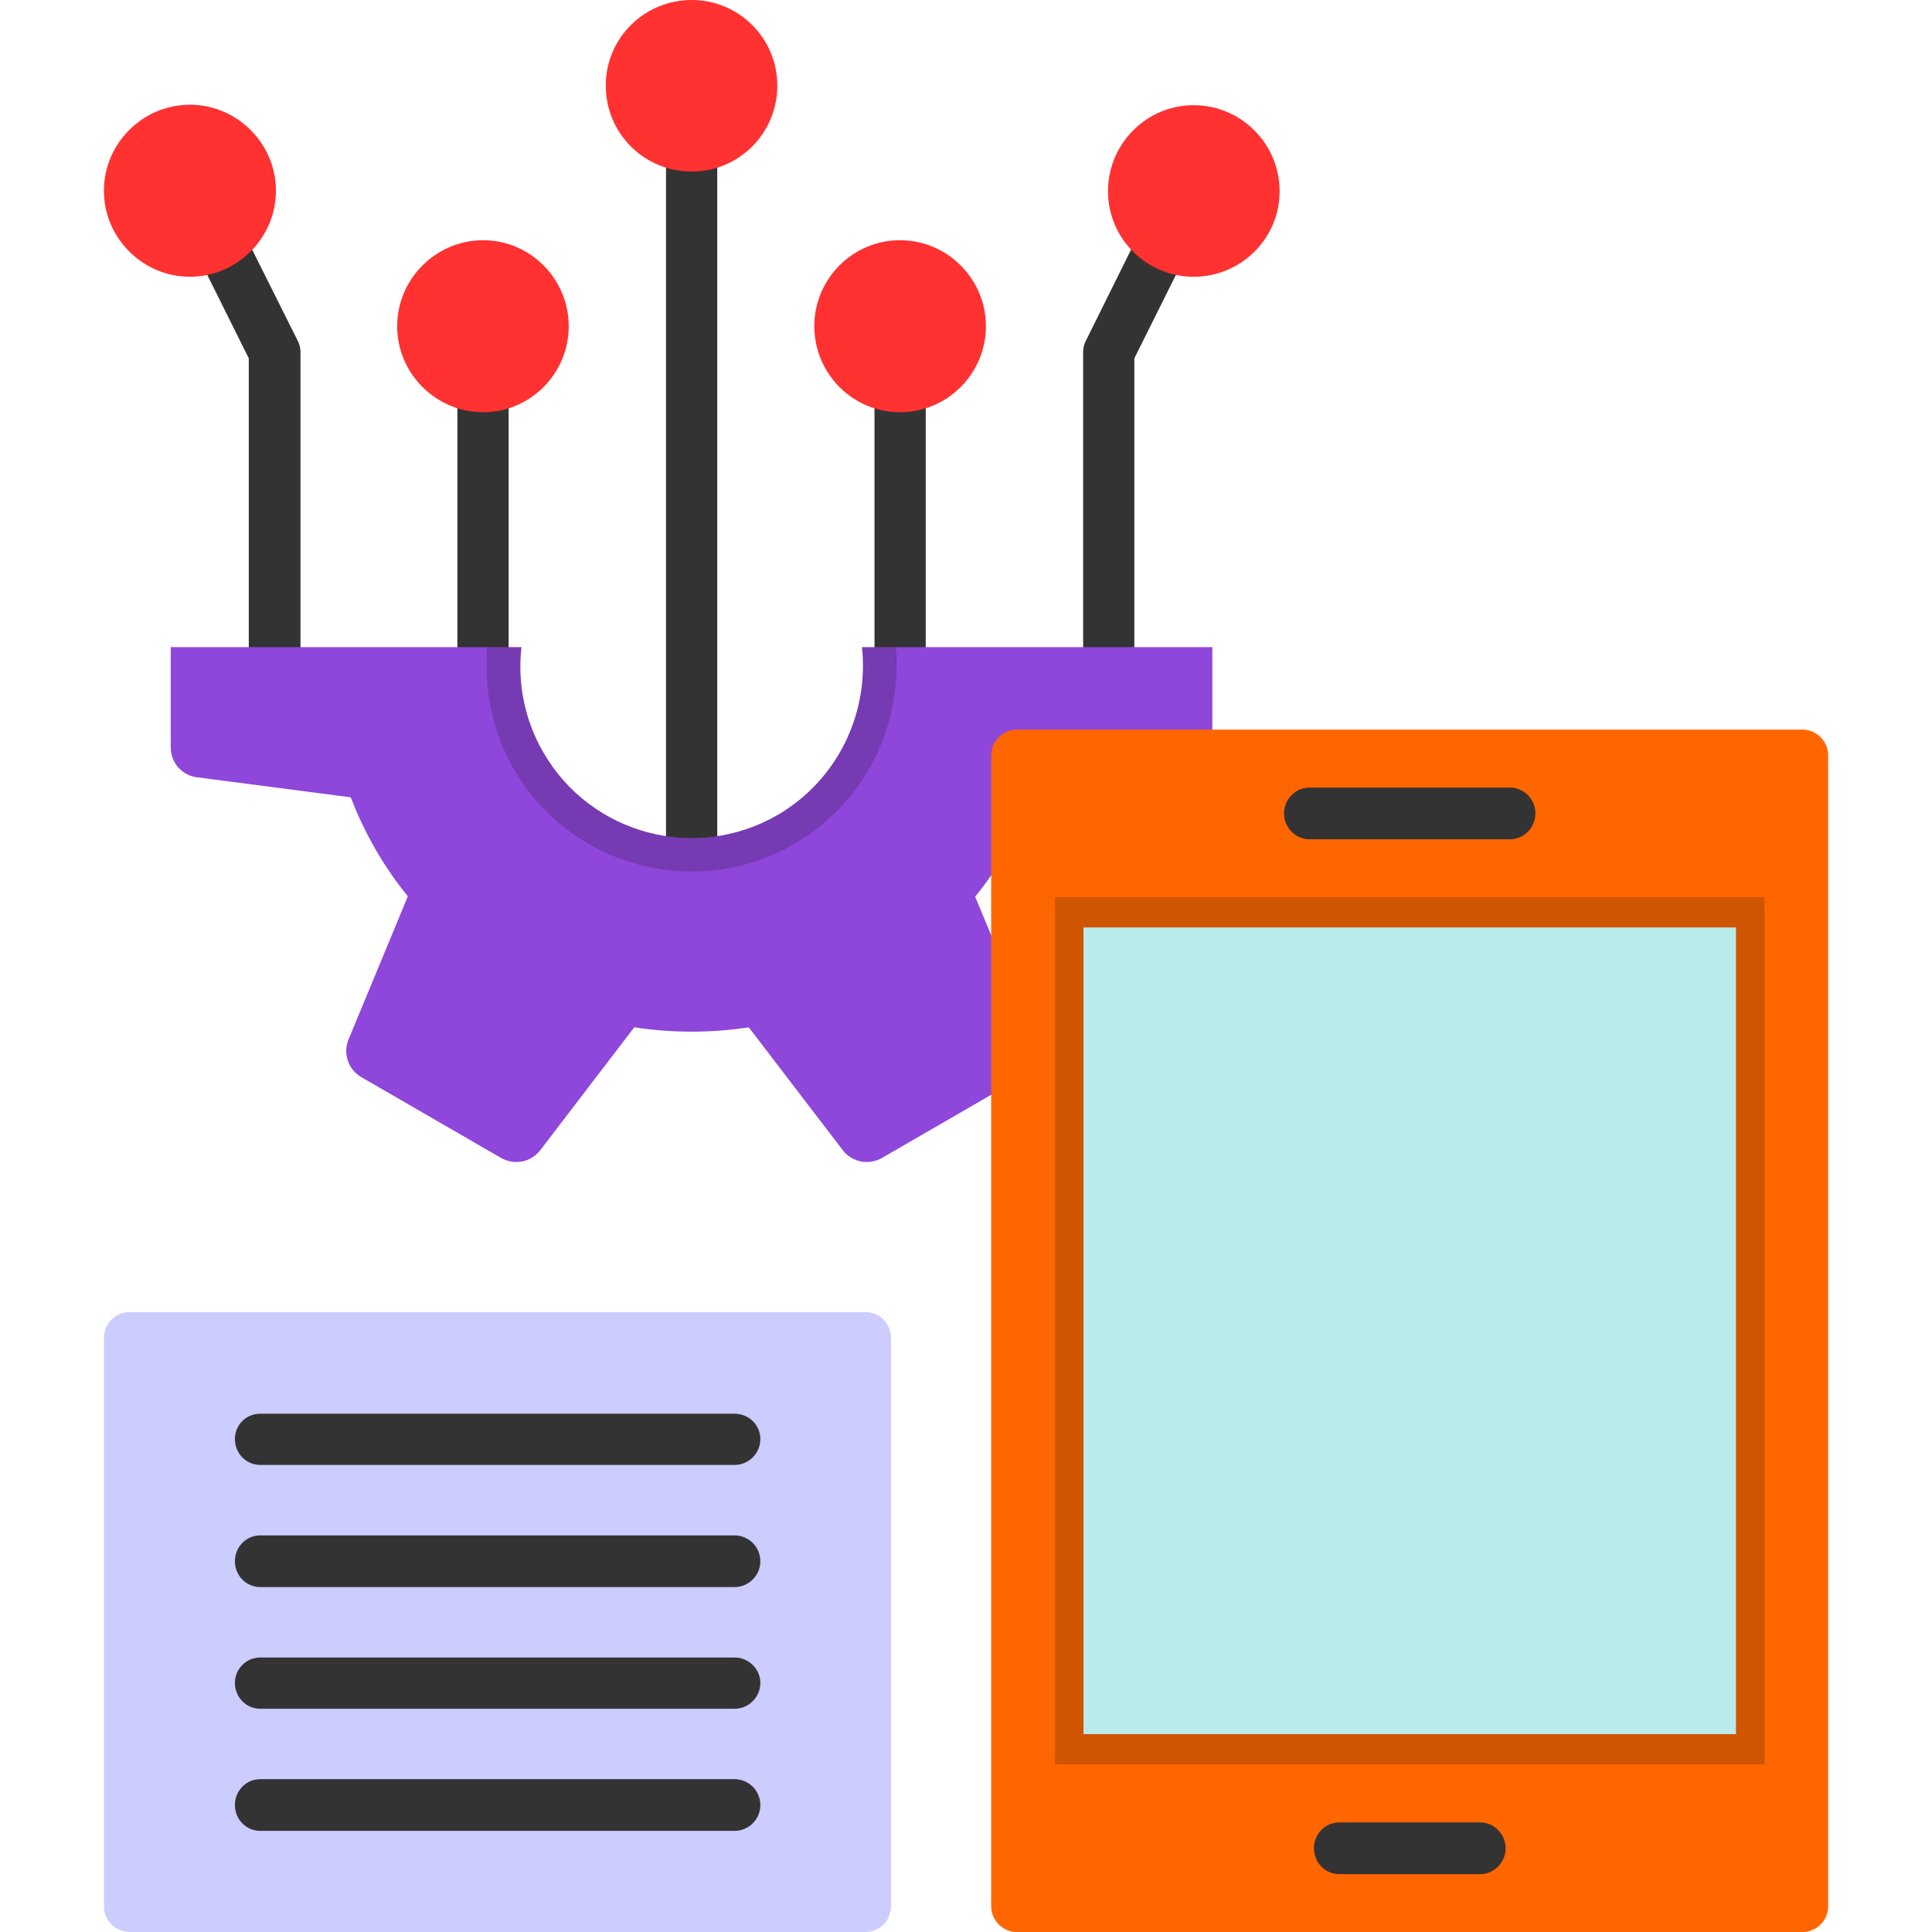
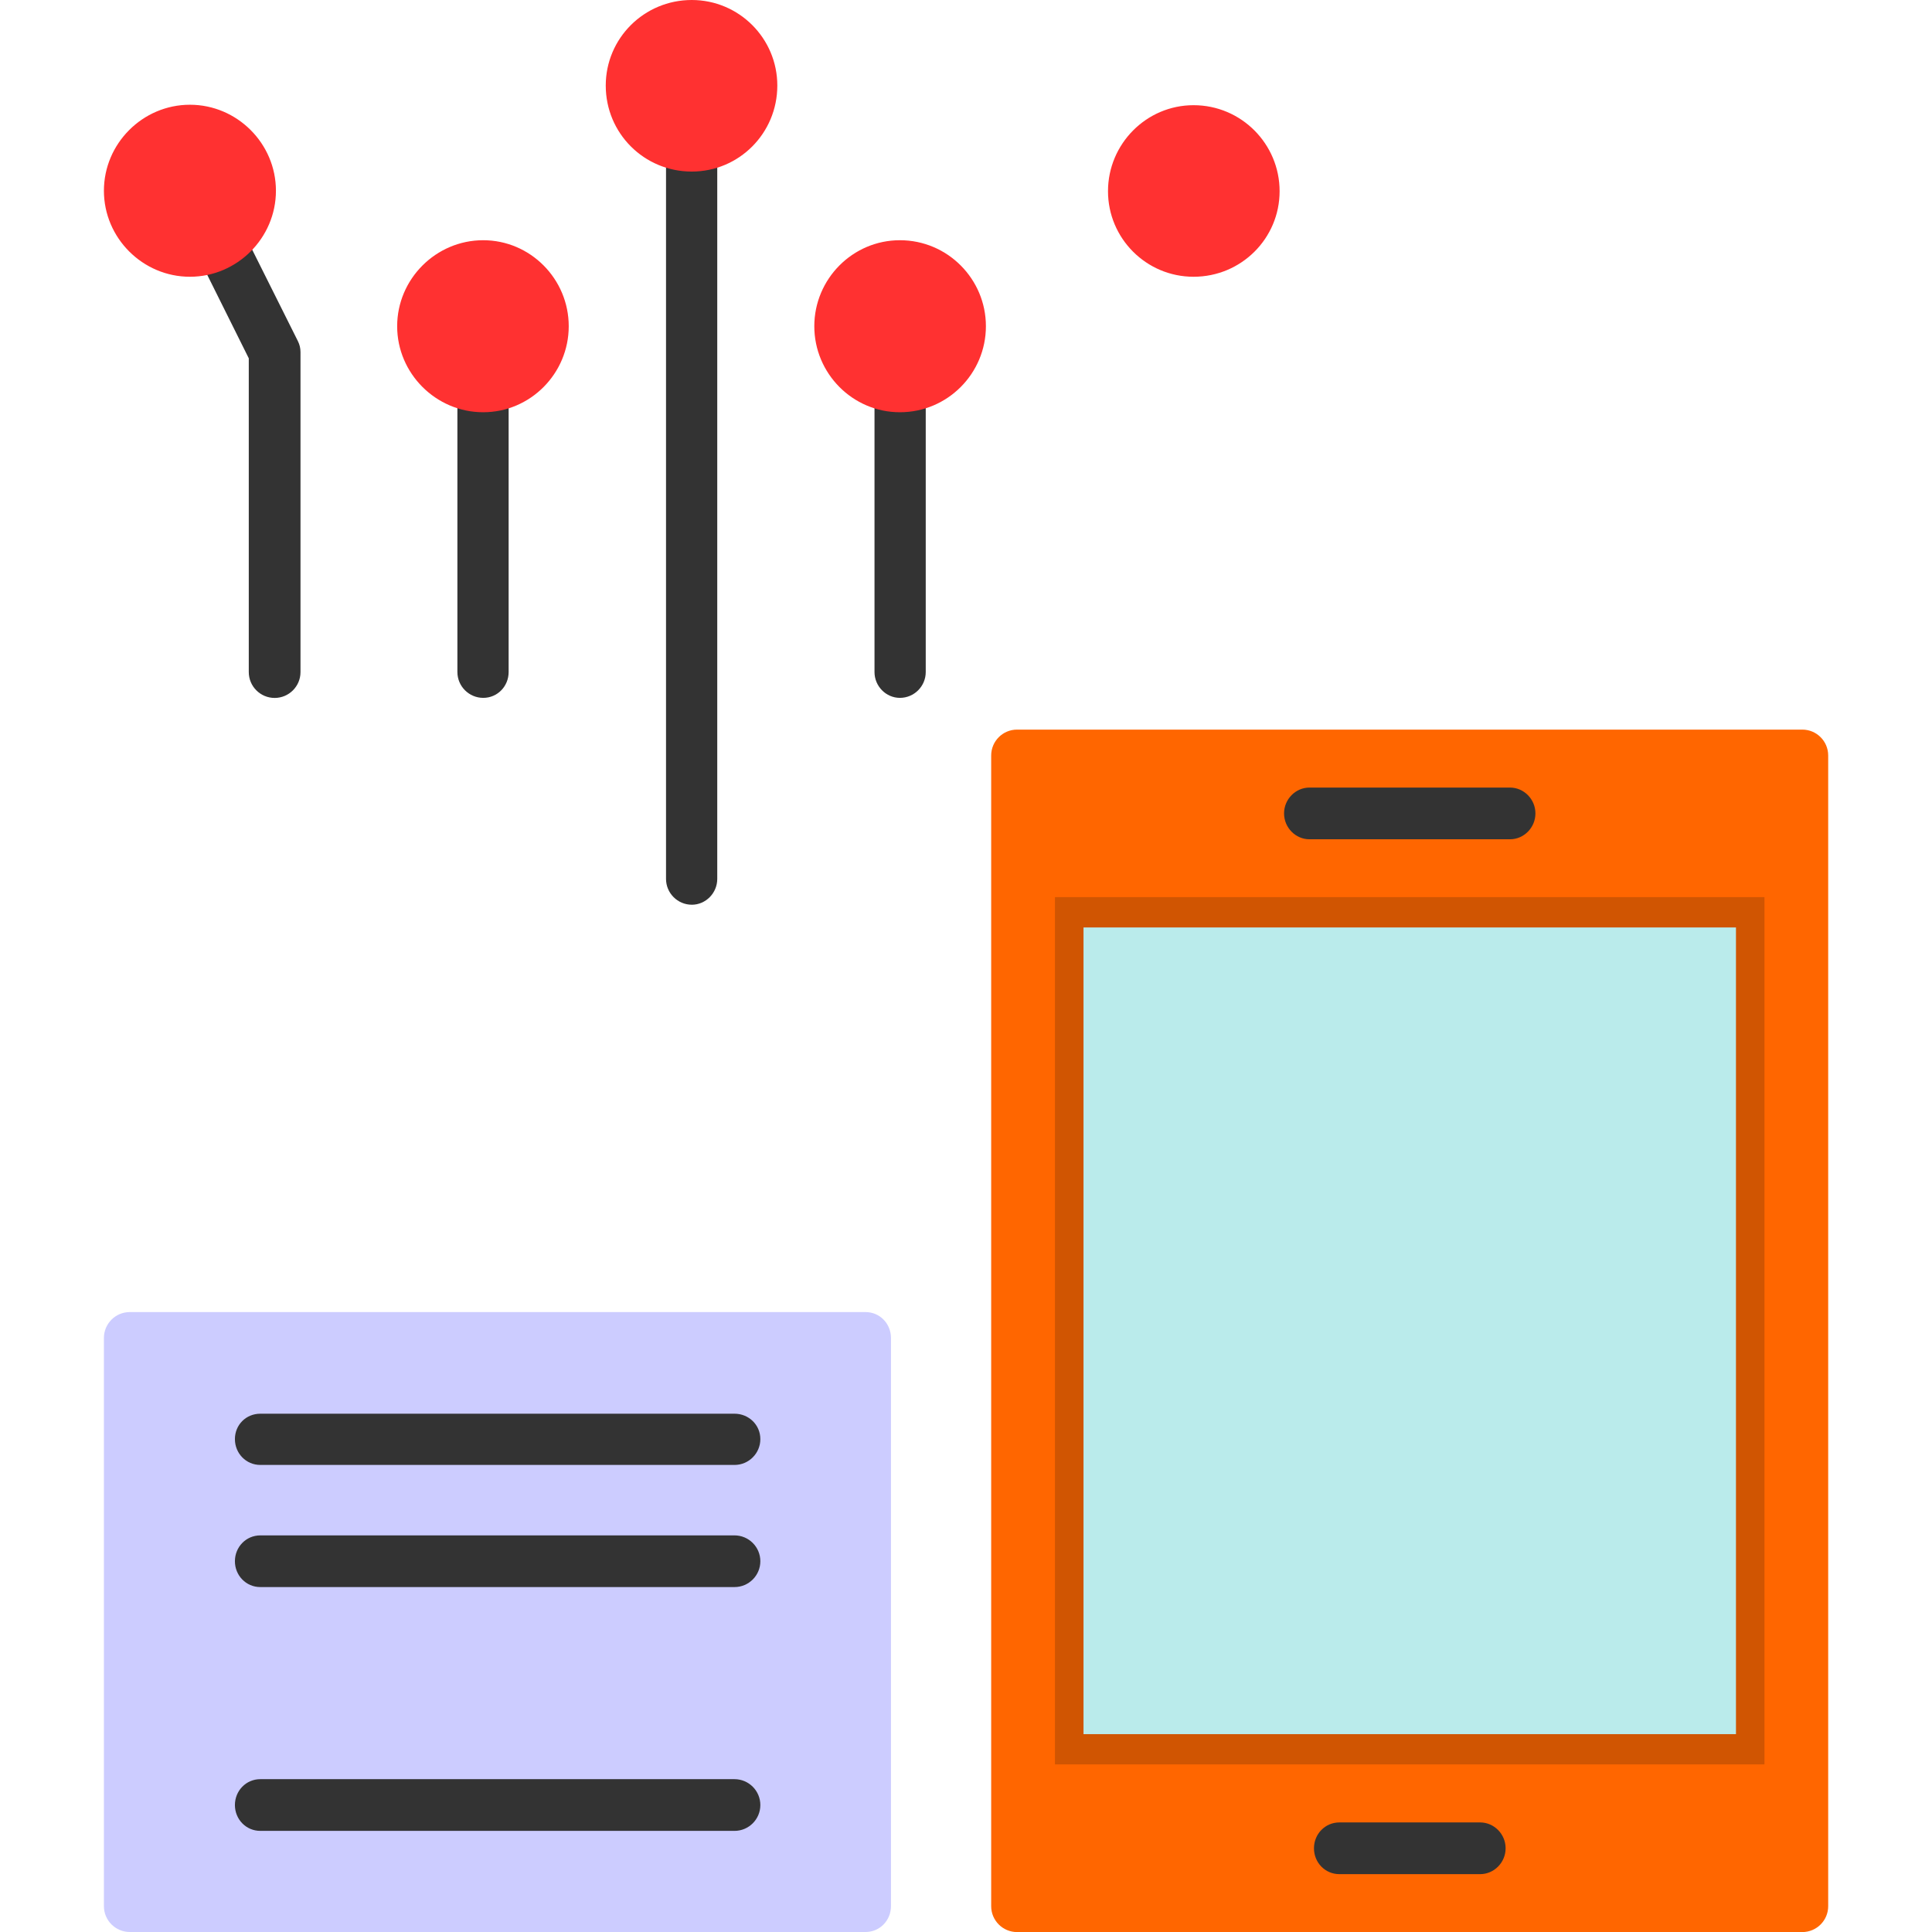
<svg xmlns="http://www.w3.org/2000/svg" width="56" height="56" viewBox="0 0 56 56" fill="none">
  <g clip-path="url(#clip0_8170_29752)">
    <path fill-rule="evenodd" clip-rule="evenodd" d="M14.007 20.228C13.594 20.228 13.258 19.892 13.258 19.479V11.198C13.258 10.785 13.594 10.449 14.007 10.449C14.42 10.449 14.743 10.785 14.743 11.198V19.479C14.743 19.892 14.42 20.228 14.007 20.228Z" fill="#333333" />
    <path fill-rule="evenodd" clip-rule="evenodd" d="M20.054 26.224C19.641 26.224 19.305 25.888 19.305 25.475V4.225C19.305 3.811 19.641 3.488 20.054 3.488C20.454 3.488 20.79 3.811 20.79 4.225V25.475C20.79 25.888 20.454 26.224 20.054 26.224Z" fill="#333333" />
    <path fill-rule="evenodd" clip-rule="evenodd" d="M26.084 20.228C25.683 20.228 25.348 19.892 25.348 19.479V11.198C25.348 10.785 25.683 10.449 26.084 10.449C26.497 10.449 26.833 10.785 26.833 11.198V19.479C26.833 19.892 26.497 20.228 26.084 20.228Z" fill="#333333" />
-     <path fill-rule="evenodd" clip-rule="evenodd" d="M32.131 20.23C31.718 20.23 31.395 19.894 31.395 19.481V10.205C31.395 10.089 31.42 9.986 31.472 9.882L33.048 6.705C33.242 6.343 33.681 6.188 34.056 6.369C34.417 6.563 34.572 7.002 34.379 7.376L32.88 10.386V19.481C32.88 19.894 32.544 20.23 32.131 20.23Z" fill="#333333" />
    <path fill-rule="evenodd" clip-rule="evenodd" d="M7.961 20.23C7.547 20.23 7.211 19.894 7.211 19.481V10.386L5.713 7.376C5.519 7.002 5.674 6.563 6.036 6.369C6.411 6.188 6.863 6.343 7.044 6.705L8.632 9.882C8.684 9.986 8.71 10.089 8.71 10.205V19.481C8.71 19.894 8.374 20.23 7.961 20.23Z" fill="#333333" />
    <path fill-rule="evenodd" clip-rule="evenodd" d="M20.051 4.973C18.669 4.973 17.558 3.863 17.558 2.48C17.558 1.111 18.669 0 20.051 0C21.42 0 22.531 1.111 22.531 2.48C22.531 3.863 21.42 4.973 20.051 4.973ZM26.084 11.949C24.714 11.949 23.603 10.825 23.603 9.456C23.603 8.087 24.714 6.963 26.084 6.963C27.466 6.963 28.577 8.087 28.577 9.456C28.577 10.825 27.466 11.949 26.084 11.949ZM34.596 8.022C33.227 8.022 32.116 6.911 32.116 5.542C32.116 4.173 33.227 3.049 34.596 3.049C35.979 3.049 37.09 4.173 37.09 5.542C37.09 6.911 35.979 8.022 34.596 8.022ZM5.505 8.022C4.136 8.022 3.012 6.898 3.012 5.529C3.012 4.16 4.136 3.036 5.505 3.036C6.874 3.036 7.998 4.16 7.998 5.529C7.998 6.898 6.874 8.022 5.505 8.022ZM14.005 11.949C12.636 11.949 11.512 10.825 11.512 9.456C11.512 8.087 12.636 6.963 14.005 6.963C15.374 6.963 16.485 8.087 16.485 9.456C16.485 10.825 15.374 11.949 14.005 11.949Z" fill="#FF3131" />
    <path fill-rule="evenodd" clip-rule="evenodd" d="M25.089 56H3.761C3.348 56 3.012 55.664 3.012 55.251V38.781C3.012 38.367 3.348 38.031 3.761 38.031H25.089C25.502 38.031 25.825 38.367 25.825 38.781V55.251C25.825 55.664 25.502 56 25.089 56Z" fill="#CCCCFF" />
    <path fill-rule="evenodd" clip-rule="evenodd" d="M21.29 42.462H7.545C7.132 42.462 6.809 42.126 6.809 41.713C6.809 41.3 7.132 40.977 7.545 40.977H21.29C21.703 40.977 22.039 41.3 22.039 41.713C22.039 42.126 21.703 42.462 21.29 42.462Z" fill="#333333" />
    <path fill-rule="evenodd" clip-rule="evenodd" d="M21.29 46.002H7.545C7.132 46.002 6.809 45.666 6.809 45.253C6.809 44.84 7.132 44.504 7.545 44.504H21.29C21.703 44.504 22.039 44.84 22.039 45.253C22.039 45.666 21.703 46.002 21.29 46.002Z" fill="#333333" />
-     <path fill-rule="evenodd" clip-rule="evenodd" d="M21.29 49.529H7.545C7.132 49.529 6.809 49.193 6.809 48.779C6.809 48.379 7.132 48.043 7.545 48.043H21.29C21.703 48.043 22.039 48.379 22.039 48.779C22.039 49.193 21.703 49.529 21.29 49.529Z" fill="#333333" />
    <path fill-rule="evenodd" clip-rule="evenodd" d="M21.29 53.069H7.545C7.132 53.069 6.809 52.733 6.809 52.32C6.809 51.906 7.132 51.57 7.545 51.57H21.29C21.703 51.57 22.039 51.906 22.039 52.32C22.039 52.733 21.703 53.069 21.29 53.069Z" fill="#333333" />
-     <path fill-rule="evenodd" clip-rule="evenodd" d="M29.61 31.224L25.567 33.562C25.179 33.782 24.701 33.691 24.43 33.342L21.704 29.777C20.606 29.945 19.495 29.945 18.384 29.777L15.658 33.342C15.387 33.691 14.909 33.782 14.521 33.562L10.478 31.224C10.091 31.004 9.936 30.539 10.104 30.126L11.822 25.979C11.473 25.553 11.163 25.101 10.879 24.61C10.607 24.132 10.362 23.628 10.168 23.111L5.711 22.53C5.272 22.478 4.949 22.104 4.949 21.664V18.758H14.134C14.018 19.946 14.418 21.096 15.064 22.207C16.705 25.049 19.986 25.914 22.828 24.274C24.895 23.073 26.174 21.006 25.954 18.758H35.139V21.664C35.139 22.104 34.816 22.478 34.377 22.53L29.92 23.111C29.52 24.158 28.964 25.126 28.266 25.992L29.985 30.126C30.152 30.539 29.997 31.004 29.61 31.224Z" fill="#8F46DA" />
-     <path fill-rule="evenodd" clip-rule="evenodd" d="M23.008 24.468C20.179 26.108 16.536 25.126 14.896 22.297C14.263 21.186 14.017 19.946 14.133 18.758H15.115C14.999 19.778 15.193 20.851 15.748 21.806C17.117 24.183 20.153 24.997 22.53 23.628C24.287 22.607 25.191 20.67 24.985 18.758H25.953C26.173 21.006 25.088 23.266 23.008 24.468Z" fill="#763AB2" />
    <path fill-rule="evenodd" clip-rule="evenodd" d="M52.241 56.002H29.48C29.066 56.002 28.73 55.666 28.73 55.252V21.898C28.73 21.484 29.066 21.148 29.48 21.148H52.241C52.655 21.148 52.991 21.484 52.991 21.898V55.252C52.991 55.666 52.655 56.002 52.241 56.002Z" fill="#FF6600" />
    <path fill-rule="evenodd" clip-rule="evenodd" d="M30.578 51.142V26.004H51.144V51.142H30.578Z" fill="#D05502" />
    <path fill-rule="evenodd" clip-rule="evenodd" d="M31.406 50.265V26.883H50.318V50.265H31.406Z" fill="#BAEBEB" />
    <path fill-rule="evenodd" clip-rule="evenodd" d="M43.768 24.327H37.955C37.555 24.327 37.219 23.991 37.219 23.577C37.219 23.164 37.555 22.828 37.955 22.828H43.768C44.169 22.828 44.505 23.164 44.505 23.577C44.505 23.991 44.169 24.327 43.768 24.327Z" fill="#333333" />
    <path fill-rule="evenodd" clip-rule="evenodd" d="M42.904 54.323H38.822C38.409 54.323 38.086 53.987 38.086 53.574C38.086 53.16 38.409 52.824 38.822 52.824H42.904C43.305 52.824 43.641 53.16 43.641 53.574C43.641 53.987 43.305 54.323 42.904 54.323Z" fill="#333333" />
  </g>
  <defs>
    <clipPath id="clip0_8170_29752">
      <rect width="56" height="56" fill="white" />
    </clipPath>
  </defs>
</svg>